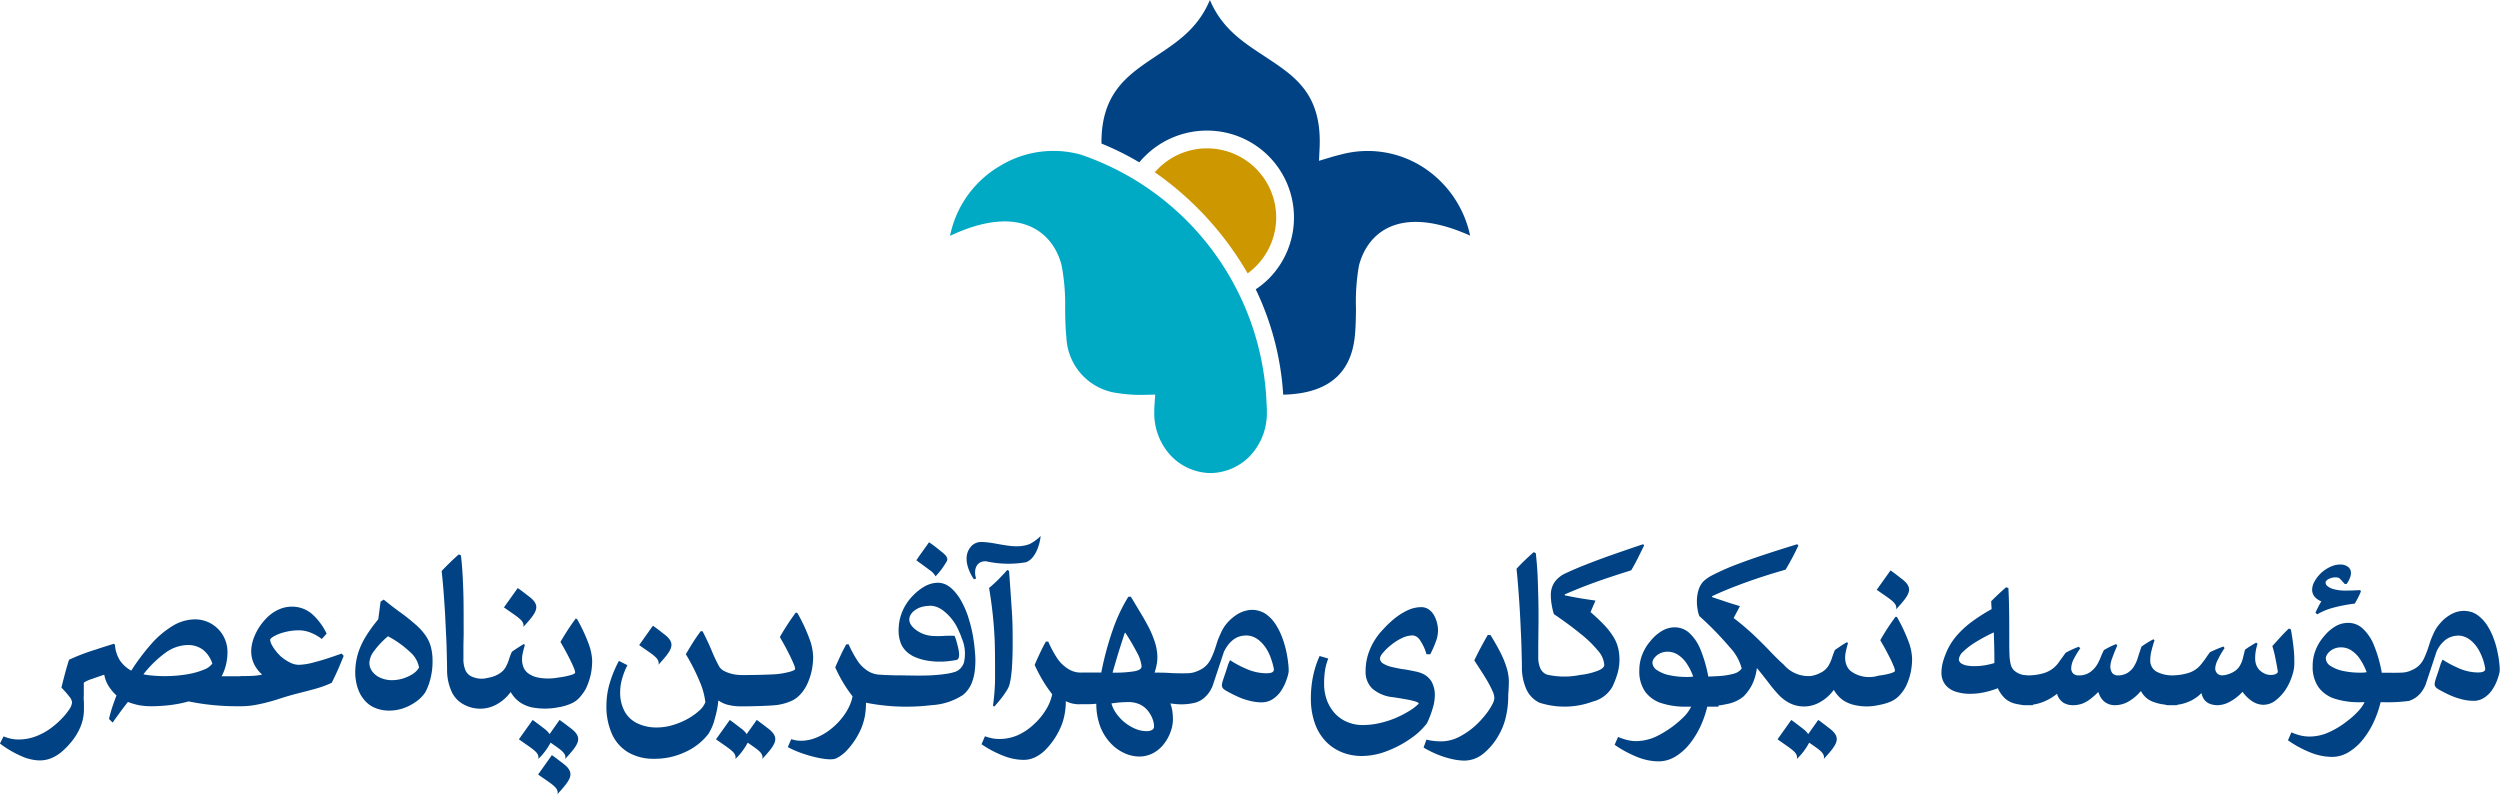
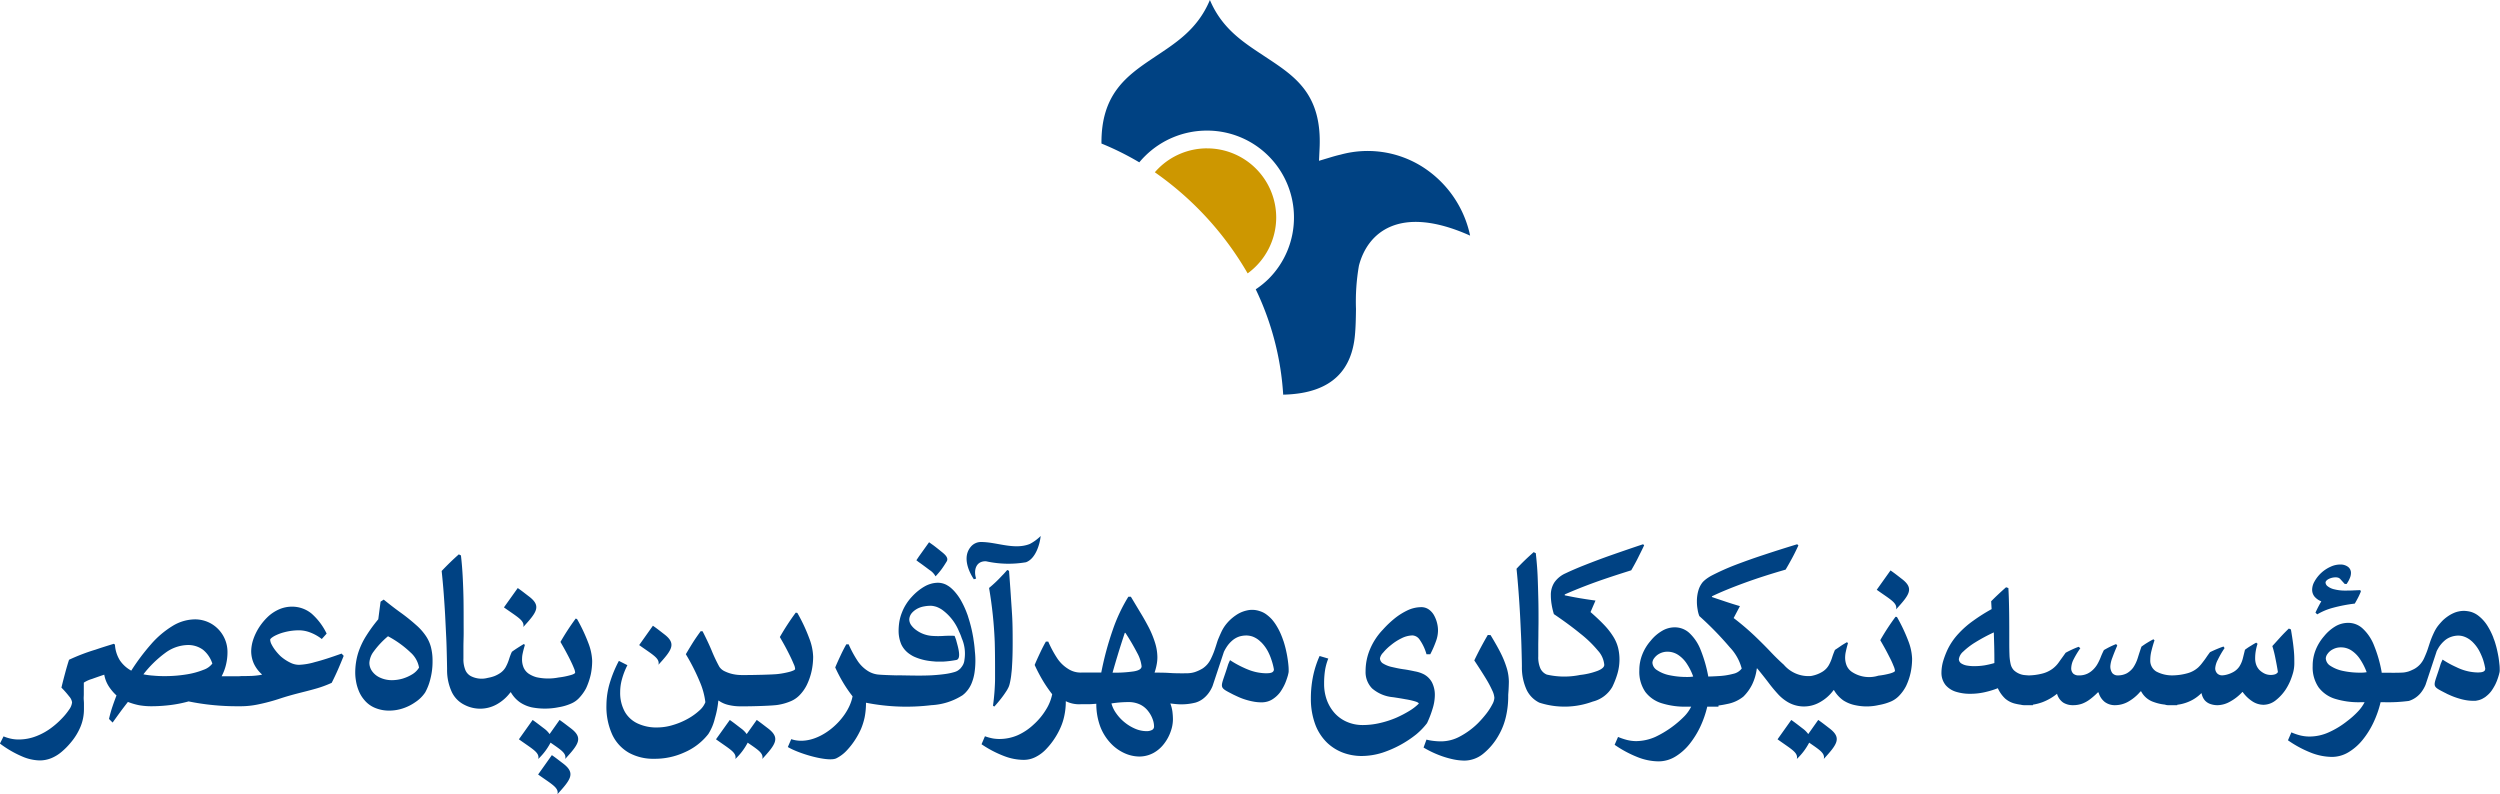
<svg xmlns="http://www.w3.org/2000/svg" width="158.999" height="50.513" viewBox="0 0 158.999 50.513">
  <g transform="translate(-134.5 -10.741)">
    <g transform="translate(8.444 -2.259)">
      <path d="M472.286,98.495a18.027,18.027,0,0,0-1.747-6.7,5.616,5.616,0,0,0,.814-.659,5.509,5.509,0,0,0,1.618-3.909h0v0h0a5.522,5.522,0,0,0-5.527-5.526v0h0v0A5.581,5.581,0,0,0,463.5,83.32a5.165,5.165,0,0,0-.366.4h0l-.013-.009-.014-.009-.006,0-.008-.006,0,0a18.044,18.044,0,0,0-2.365-1.172c-.027-3.14,1.593-4.3,3.283-5.435,1.385-.931,2.811-1.778,3.613-3.694.811,1.919,2.255,2.766,3.658,3.7,1.776,1.178,3.478,2.308,3.318,5.727l-.037.8.765-.23c.211-.063.414-.119.608-.163a6.522,6.522,0,0,1,5.1.71,6.857,6.857,0,0,1,3.138,4.442c-4.511-2.02-6.534-.176-7.072,1.912a13.376,13.376,0,0,0-.187,2.75c-.008.576-.016,1.16-.072,1.72C476.646,96.735,475.567,98.425,472.286,98.495Z" transform="translate(-264.619 -60.395)" fill="#004283" fill-rule="evenodd" />
      <path d="M479.155,115.371v0h0v0a4.38,4.38,0,0,0-3.106,1.289q-.112.112-.216.232c.082.058.165.117.248.177a20.1,20.1,0,0,1,5.655,6.254,4.407,4.407,0,0,0,1.816-3.556h0v0h0a4.4,4.4,0,0,0-4.4-4.395Z" transform="translate(-276.33 -92.936)" fill="#cd9700" fill-rule="evenodd" />
-       <path d="M438.05,132.744c0-.143,0-.3-.017-.478v-.019A17.437,17.437,0,0,0,426.2,116.381a6.519,6.519,0,0,0-5.1.71,6.68,6.68,0,0,0-3.2,4.461c4.525-2.141,6.606-.134,7.1,1.894a13.427,13.427,0,0,1,.22,2.75c.008.6.016,1.21.079,1.793a3.728,3.728,0,0,0,3.267,3.564,9.5,9.5,0,0,0,1.763.108l.622-.014-.045.619c-.013.176-.018.334-.017.478a3.953,3.953,0,0,0,1.11,2.845,3.561,3.561,0,0,0,2.221,1.037c.093.007.176.01.244.009h.009c.069,0,.152,0,.245-.009a3.565,3.565,0,0,0,2.221-1.037A3.954,3.954,0,0,0,438.05,132.744Z" transform="translate(-231.422 -93.551)" fill="#00aac5" fill-rule="evenodd" />
    </g>
    <path d="M517.231,339.425c-.312-.041-.627-.089-.955-.143s-.66-.12-1-.189v-.058q.891-.394,1.952-.779c.706-.254,1.465-.5,2.276-.755.152-.266.3-.528.43-.791s.267-.529.391-.8l-.066-.066c-.718.238-1.382.468-2.005.686s-1.177.43-1.669.623-.91.374-1.243.533a1.716,1.716,0,0,0-.721.578,1.451,1.451,0,0,0-.23.824,3.589,3.589,0,0,0,.049.579,4.518,4.518,0,0,0,.144.62q.972.658,1.685,1.242a7.293,7.293,0,0,1,1.12,1.084,1.531,1.531,0,0,1,.4.9c0,.14-.14.267-.411.377a4.553,4.553,0,0,1-1.128.267,4.983,4.983,0,0,1-2.117-.024.784.784,0,0,1-.411-.4,1.769,1.769,0,0,1-.131-.755c0-.254,0-.5,0-.717s.008-.46.008-.706.008-.538.008-.865c0-.447,0-.911-.013-1.4s-.024-.967-.045-1.455-.065-.96-.114-1.42l-.135-.069c-.185.164-.37.332-.553.508s-.365.361-.538.549c.049.472.09.956.127,1.445s.069.975.095,1.451.045.927.065,1.349.029.813.038,1.153.016.619.016.841a3.405,3.405,0,0,0,.308,1.476,1.758,1.758,0,0,0,.8.8,5.182,5.182,0,0,0,3.4-.069,1.989,1.989,0,0,0,1.239-.927,5.275,5.275,0,0,0,.336-.869,3.247,3.247,0,0,0,.123-.854,3.109,3.109,0,0,0-.089-.771,2.47,2.47,0,0,0-.3-.7,4.531,4.531,0,0,0-.566-.731c-.237-.25-.533-.532-.886-.84Zm17.887-.685c.861.615,1.332.841,1.229,1.247.858-.94,1.161-1.333.365-1.94-.23-.176-.463-.365-.718-.538Zm-11.674,5.517a1.994,1.994,0,0,1-.369.028,5.31,5.31,0,0,1-1.132-.11,2.208,2.208,0,0,1-.792-.32.6.6,0,0,1-.3-.48.527.527,0,0,1,.114-.287.978.978,0,0,1,.328-.283,1.08,1.08,0,0,1,.522-.127,1.226,1.226,0,0,1,.668.2,1.928,1.928,0,0,1,.546.549A3.754,3.754,0,0,1,523.445,344.257Zm12.87-3.8a14.4,14.4,0,0,0-.972,1.489c.111.189.222.385.333.587s.209.4.3.577.164.349.217.484a.989.989,0,0,1,.086.3c0,.049-.107.107-.3.165a4.928,4.928,0,0,1-.755.143,1.98,1.98,0,0,1-1.644-.213.937.937,0,0,1-.37-.418,1.326,1.326,0,0,1-.1-.566,1.723,1.723,0,0,1,.049-.357c.03-.144.075-.32.131-.517l-.065-.058c-.148.086-.288.168-.411.254s-.242.165-.353.238a4.9,4.9,0,0,0-.181.484,2.563,2.563,0,0,1-.213.492,1.185,1.185,0,0,1-.385.4,1.975,1.975,0,0,1-.336.169,2.124,2.124,0,0,1-.415.114,2.056,2.056,0,0,1-1.723-.718c-.266-.237-.549-.512-.848-.828s-.636-.652-1.013-1.013a16.58,16.58,0,0,0-1.329-1.128l.4-.758c-.344-.1-.661-.2-.956-.3s-.57-.188-.82-.278l-.008-.045c.587-.283,1.284-.566,2.072-.854s1.665-.57,2.617-.844c.131-.217.263-.456.4-.706s.271-.525.414-.833l-.078-.075q-1.088.332-2.079.66c-.665.217-1.284.439-1.854.656a15.109,15.109,0,0,0-1.509.677,2.8,2.8,0,0,0-.32.2,1.9,1.9,0,0,0-.243.213,1.5,1.5,0,0,0-.278.533,2.455,2.455,0,0,0-.095.706,2.715,2.715,0,0,0,.045.5,1.882,1.882,0,0,0,.11.422,20.452,20.452,0,0,1,1.936,1.985,3.1,3.1,0,0,1,.759,1.353.907.907,0,0,1-.542.336,4.494,4.494,0,0,1-.943.144c-.206.012-.419.024-.641.028a8.791,8.791,0,0,0-.484-1.689,2.916,2.916,0,0,0-.706-1.067,1.36,1.36,0,0,0-.943-.373,1.568,1.568,0,0,0-.8.222,2.615,2.615,0,0,0-.726.627,2.98,2.98,0,0,0-.546.9,2.717,2.717,0,0,0-.181,1,2.251,2.251,0,0,0,.382,1.358,2.066,2.066,0,0,0,1.058.726,5,5,0,0,0,1.591.213h.267a2.438,2.438,0,0,1-.422.6,6.493,6.493,0,0,1-1.854,1.321,3.092,3.092,0,0,1-1.214.27,2.426,2.426,0,0,1-.607-.078,4.048,4.048,0,0,1-.554-.188l-.217.5a7.215,7.215,0,0,0,1.456.783,3.709,3.709,0,0,0,1.345.271,2.064,2.064,0,0,0,1.054-.3,3.462,3.462,0,0,0,.9-.792,5.666,5.666,0,0,0,.693-1.112,6.512,6.512,0,0,0,.443-1.276h.713V346.1c.2-.025.378-.058.542-.094a2.33,2.33,0,0,0,1.042-.472,2.89,2.89,0,0,0,.554-.763,3.275,3.275,0,0,0,.3-1.029h.028c.284.349.529.656.73.923s.39.491.563.68a2.677,2.677,0,0,0,.537.467,2.034,2.034,0,0,0,2.145.083,2.671,2.671,0,0,0,.878-.772h.028a2.065,2.065,0,0,0,.6.656,2.184,2.184,0,0,0,.746.3,3.4,3.4,0,0,0,1.5-.008,3.429,3.429,0,0,0,.8-.237,1.61,1.61,0,0,0,.476-.333,2.572,2.572,0,0,0,.46-.635,3.925,3.925,0,0,0,.3-.89,4.3,4.3,0,0,0,.086-.848,3.4,3.4,0,0,0-.234-1.112,10.712,10.712,0,0,0-.73-1.547Zm-29.591,2.382a6.381,6.381,0,0,0,.364-.832,2,2,0,0,0,.127-.645,1.868,1.868,0,0,0-.049-.463,1.966,1.966,0,0,0-.184-.5,1.122,1.122,0,0,0-.333-.394.822.822,0,0,0-.508-.16,2.089,2.089,0,0,0-.808.176,4.164,4.164,0,0,0-.824.5,6.484,6.484,0,0,0-.8.755,4.079,4.079,0,0,0-.825,1.263,3.544,3.544,0,0,0-.274,1.374,1.48,1.48,0,0,0,.414,1.1,2.345,2.345,0,0,0,1.329.558c.3.045.574.09.82.135a4.708,4.708,0,0,1,.594.135c.148.045.222.095.226.14a3.256,3.256,0,0,1-.623.476,7,7,0,0,1-.813.422,6.015,6.015,0,0,1-1.022.332,4.783,4.783,0,0,1-1.078.131,2.5,2.5,0,0,1-1.05-.209,2.24,2.24,0,0,1-.783-.57,2.589,2.589,0,0,1-.488-.837,2.985,2.985,0,0,1-.164-1,5.523,5.523,0,0,1,.053-.824,3.41,3.41,0,0,1,.213-.787l-.553-.164a6.294,6.294,0,0,0-.395,1.19,6.974,6.974,0,0,0-.16,1.509,4.674,4.674,0,0,0,.292,1.69,3.156,3.156,0,0,0,.75,1.136,3.017,3.017,0,0,0,1.03.635,3.427,3.427,0,0,0,1.132.2,4.44,4.44,0,0,0,1.345-.21,6.893,6.893,0,0,0,2.145-1.16,4.4,4.4,0,0,0,.693-.718,6.3,6.3,0,0,0,.353-.915,2.994,2.994,0,0,0,.144-.857,1.757,1.757,0,0,0-.181-.82,1.276,1.276,0,0,0-.512-.513,2.009,2.009,0,0,0-.566-.188c-.234-.049-.471-.1-.731-.135s-.5-.09-.721-.14a1.813,1.813,0,0,1-.558-.213.4.4,0,0,1-.221-.344.719.719,0,0,1,.2-.357,3.092,3.092,0,0,1,.5-.484,3.32,3.32,0,0,1,.665-.43,1.649,1.649,0,0,1,.7-.185.589.589,0,0,1,.464.278,2.982,2.982,0,0,1,.43.919Zm-66.287-1.143a6.445,6.445,0,0,1,1.427,1.025,1.671,1.671,0,0,1,.546.968,1.268,1.268,0,0,1-.439.431,2.6,2.6,0,0,1-.624.275,2.529,2.529,0,0,1-.66.094,1.794,1.794,0,0,1-.755-.161,1.233,1.233,0,0,1-.5-.4.919.919,0,0,1-.181-.542,1.329,1.329,0,0,1,.279-.727A5.474,5.474,0,0,1,440.436,341.694Zm11.939-1.129a15.565,15.565,0,0,0-.972,1.489c.11.193.222.386.332.591s.21.394.3.579.164.344.217.48a.925.925,0,0,1,.086.3c-.008.054-.1.11-.3.164a4.823,4.823,0,0,1-.754.148,3.456,3.456,0,0,1-1.391-.013,1.71,1.71,0,0,1-.467-.2.919.919,0,0,1-.365-.415,1.323,1.323,0,0,1-.1-.566,1.61,1.61,0,0,1,.045-.361c.028-.143.078-.315.135-.517l-.066-.057c-.148.086-.282.172-.41.254s-.246.164-.352.241a3.648,3.648,0,0,0-.181.476,2.793,2.793,0,0,1-.213.5,1.126,1.126,0,0,1-.386.4,1.871,1.871,0,0,1-.336.172,2.365,2.365,0,0,1-.415.11,1.5,1.5,0,0,1-1.008-.078.783.783,0,0,1-.411-.4,1.8,1.8,0,0,1-.131-.754c0-.255,0-.5,0-.718s.008-.456.013-.706,0-.538,0-.865c0-.443,0-.91-.007-1.394s-.025-.968-.049-1.456-.062-.96-.115-1.415l-.135-.069c-.184.164-.369.332-.549.508s-.365.361-.542.55c.049.471.095.951.131,1.444s.07.976.094,1.452.045.926.066,1.349.028.807.037,1.149.013.623.017.84a3.3,3.3,0,0,0,.308,1.481,1.745,1.745,0,0,0,.791.795,2.163,2.163,0,0,0,2.052-.024,2.74,2.74,0,0,0,.878-.771h.028a1.973,1.973,0,0,0,.6.652,2.213,2.213,0,0,0,.742.308,4.418,4.418,0,0,0,1.706-.013,3.25,3.25,0,0,0,.8-.238,1.476,1.476,0,0,0,.476-.332,2.84,2.84,0,0,0,.46-.636,4.474,4.474,0,0,0,.3-.889,4.318,4.318,0,0,0,.086-.849,3.444,3.444,0,0,0-.234-1.111,10.786,10.786,0,0,0-.726-1.547Zm-12.559.049a9.413,9.413,0,0,0-.763,1.046,4.787,4.787,0,0,0-.517,1.1,4.3,4.3,0,0,0-.185,1.271,3.017,3.017,0,0,0,.045.492,2.789,2.789,0,0,0,.172.624,2.088,2.088,0,0,0,.374.615,1.737,1.737,0,0,0,.631.471,2.294,2.294,0,0,0,.96.189,2.739,2.739,0,0,0,.845-.14,2.97,2.97,0,0,0,.783-.39,2.224,2.224,0,0,0,.64-.628,3.422,3.422,0,0,0,.332-.869,4.349,4.349,0,0,0,.135-1.132,3.466,3.466,0,0,0-.107-.895,2.331,2.331,0,0,0-.34-.725,3.554,3.554,0,0,0-.6-.665,11.959,11.959,0,0,0-1.022-.816c-.353-.255-.7-.525-1.037-.8l-.2.131Zm-14.938,3.5a6.986,6.986,0,0,1,1.391-1.362,2.477,2.477,0,0,1,1.4-.5,1.591,1.591,0,0,1,1,.3,1.877,1.877,0,0,1,.594.878,1.176,1.176,0,0,1-.553.394,4.989,4.989,0,0,1-1.058.291,8.531,8.531,0,0,1-1.39.114,7.373,7.373,0,0,1-.776-.033A4.656,4.656,0,0,1,424.879,344.117Zm6.091.123h-1.115a3.072,3.072,0,0,0,.278-.738,3.362,3.362,0,0,0,.094-.8A2.08,2.08,0,0,0,429.2,340.9a2.08,2.08,0,0,0-1.046-.279,2.778,2.778,0,0,0-1.427.423,5.83,5.83,0,0,0-1.345,1.139,13.588,13.588,0,0,0-1.276,1.7,2.074,2.074,0,0,1-.722-.652,2.121,2.121,0,0,1-.315-1l-.07-.057c-.353.11-.747.229-1.164.373a12.46,12.46,0,0,0-1.686.644c-.086.263-.168.546-.246.837s-.16.6-.238.935a5.983,5.983,0,0,1,.492.558.718.718,0,0,1,.185.378.948.948,0,0,1-.189.463,3.946,3.946,0,0,1-.467.57,5.1,5.1,0,0,1-.587.529,3.989,3.989,0,0,1-1.037.59,3.067,3.067,0,0,1-1.123.21,2.229,2.229,0,0,1-.5-.054,2.562,2.562,0,0,1-.455-.144l-.23.456a6.661,6.661,0,0,0,1.39.812,2.957,2.957,0,0,0,1.144.262,1.965,1.965,0,0,0,.742-.148,2.468,2.468,0,0,0,.648-.4,4.434,4.434,0,0,0,.583-.591,3.8,3.8,0,0,0,.619-1.009,2.9,2.9,0,0,0,.217-1.1v-.373c0-.123-.017-.238-.017-.34,0-.083.008-.165.008-.251v-.734a1.979,1.979,0,0,1,.521-.237c.263-.095.521-.185.779-.271a2.024,2.024,0,0,0,.288.742,2.969,2.969,0,0,0,.491.579c-.086.222-.172.455-.254.7a7.794,7.794,0,0,0-.222.795l.23.23c.151-.213.308-.43.467-.648s.329-.439.505-.665a4.177,4.177,0,0,0,.73.213,4.527,4.527,0,0,0,.738.062,9.892,9.892,0,0,0,1.222-.075,7.835,7.835,0,0,0,1.17-.233,14.823,14.823,0,0,0,1.513.23,15.271,15.271,0,0,0,1.567.078h.267a5.4,5.4,0,0,0,1.067-.115,12.072,12.072,0,0,0,1.448-.39c.323-.106.685-.209,1.066-.308s.772-.192,1.144-.3a6.88,6.88,0,0,0,1.029-.377q.216-.425.406-.858c.123-.287.243-.57.357-.857l-.135-.144c-.676.242-1.242.427-1.7.542a4.131,4.131,0,0,1-1,.172,1.237,1.237,0,0,1-.55-.131,2.735,2.735,0,0,1-.631-.418,3.33,3.33,0,0,1-.337-.378,2.471,2.471,0,0,1-.233-.368.734.734,0,0,1-.09-.3c0-.053.086-.127.241-.222a2.9,2.9,0,0,1,.652-.254,3.656,3.656,0,0,1,.948-.123,2,2,0,0,1,.7.135,2.813,2.813,0,0,1,.742.418l.308-.344a4.012,4.012,0,0,0-.951-1.267,1.952,1.952,0,0,0-1.264-.447,2.051,2.051,0,0,0-.795.165,2.528,2.528,0,0,0-.681.435,3.775,3.775,0,0,0-.553.639,3.535,3.535,0,0,0-.423.849,2.48,2.48,0,0,0-.131.734,1.943,1.943,0,0,0,.169.8,2.134,2.134,0,0,0,.508.68v.028a4.719,4.719,0,0,1-.628.074c-.222.007-.45.012-.685.012ZM542.6,343.4a5.711,5.711,0,0,1-.631.147,4.074,4.074,0,0,1-.644.049,2.594,2.594,0,0,1-.492-.041.968.968,0,0,1-.357-.144.334.334,0,0,1-.135-.263.8.8,0,0,1,.275-.476,4.545,4.545,0,0,1,.771-.59,11.017,11.017,0,0,1,1.177-.632c.008.263.017.562.025.886S542.6,343.014,542.6,343.4Zm23.674.582a2.066,2.066,0,0,1-.373.029,5.184,5.184,0,0,1-1.132-.111,2.305,2.305,0,0,1-.792-.319.6.6,0,0,1-.3-.48.533.533,0,0,1,.114-.288.9.9,0,0,1,.328-.283,1.068,1.068,0,0,1,.522-.128,1.206,1.206,0,0,1,.672.2,1.931,1.931,0,0,1,.542.549A3.975,3.975,0,0,1,566.276,343.978ZM565,338.372a1.814,1.814,0,0,0,.206-.374.838.838,0,0,0,.073-.332.477.477,0,0,0-.189-.385.793.793,0,0,0-.488-.148,1.453,1.453,0,0,0-.607.135,2.2,2.2,0,0,0-1.033.939,1.077,1.077,0,0,0-.152.509.693.693,0,0,0,.152.459,1.07,1.07,0,0,0,.431.3,7.826,7.826,0,0,0-.373.718l.114.11a3.9,3.9,0,0,1,1-.418,9.765,9.765,0,0,1,1.387-.267c.078-.131.147-.258.213-.385s.123-.258.176-.385l-.038-.086c-.164.007-.319.012-.476.02s-.315.008-.488.008a2.657,2.657,0,0,1-.68-.078,1.042,1.042,0,0,1-.422-.189.321.321,0,0,1-.144-.238c0-.078.062-.151.172-.217a.979.979,0,0,1,.463-.119.527.527,0,0,1,.185.028.33.33,0,0,1,.14.107l.258.284Zm2.231,5.606a8.291,8.291,0,0,0-.484-1.694,2.89,2.89,0,0,0-.709-1.066,1.339,1.339,0,0,0-.944-.374,1.6,1.6,0,0,0-.8.217,2.713,2.713,0,0,0-.725.632,3.025,3.025,0,0,0-.546.9,2.723,2.723,0,0,0-.18,1,2.245,2.245,0,0,0,.381,1.358,2.073,2.073,0,0,0,1.054.727,5.083,5.083,0,0,0,1.6.213h.267a2.567,2.567,0,0,1-.426.594,5.272,5.272,0,0,1-.682.607,5.441,5.441,0,0,1-1.173.714,2.963,2.963,0,0,1-1.214.267,2.452,2.452,0,0,1-.607-.073,3.554,3.554,0,0,1-.554-.193l-.218.505a7.041,7.041,0,0,0,1.456.787,3.747,3.747,0,0,0,1.345.27,2.053,2.053,0,0,0,1.054-.3,3.42,3.42,0,0,0,.9-.792,5.387,5.387,0,0,0,.693-1.115,6.51,6.51,0,0,0,.443-1.271h.25a10.048,10.048,0,0,0,1.547-.082,1.551,1.551,0,0,0,.459-.23v0a1.563,1.563,0,0,0,.341-.336,2.13,2.13,0,0,0,.263-.46l.7-2.113,0-.012,0,0c.021-.041.041-.082.066-.127s.049-.082.069-.12a2,2,0,0,1,.43-.483,1.3,1.3,0,0,1,.378-.2,1.445,1.445,0,0,1,.435-.074,1.123,1.123,0,0,1,.4.074,1.43,1.43,0,0,1,.36.2h0c.034.028.062.053.094.078s.062.057.09.086a2.328,2.328,0,0,1,.41.566,4.107,4.107,0,0,1,.217.5,4.019,4.019,0,0,1,.147.587l0,.013v.012a.315.315,0,0,1-.02.086h0a.077.077,0,0,1-.021.029.259.259,0,0,1-.143.082v0a.55.55,0,0,1-.127.024c-.045,0-.1.008-.148.008h0a3.125,3.125,0,0,1-1.2-.258c-.061-.024-.123-.054-.179-.082a5.932,5.932,0,0,1-.874-.48l-.021.045c-.032.065-.065.144-.1.226-.446,1.5-.664,1.358.263,1.837.045.02.09.045.135.069s.09.041.135.062a4.53,4.53,0,0,0,.677.25,3.126,3.126,0,0,0,.443.1,2.437,2.437,0,0,0,.409.032h.033c.038,0,.07,0,.107,0s.069-.008.1-.016a1.1,1.1,0,0,0,.431-.161c.024-.013.054-.033.082-.049s.053-.041.073-.057a1.749,1.749,0,0,0,.333-.337,3.047,3.047,0,0,0,.176-.278,2.027,2.027,0,0,0,.139-.279v0l.034-.078.028-.078c.049-.127.082-.242.11-.34v0l.013-.054.013-.049a.6.6,0,0,0,.02-.135v0c0-.115,0-.246-.016-.385l-.008-.069c-.013-.12-.028-.247-.05-.391-.028-.168-.062-.332-.1-.5s-.089-.344-.143-.517v0c-.017-.041-.029-.086-.054-.144s-.032-.094-.049-.14a4.446,4.446,0,0,0-.34-.68,2.492,2.492,0,0,0-.3-.4,2.337,2.337,0,0,0-.349-.312,1.5,1.5,0,0,0-.4-.2,1.872,1.872,0,0,0-.468-.07,1.6,1.6,0,0,0-.336.037,1.554,1.554,0,0,0-.328.107l0,0a2.2,2.2,0,0,0-.333.185,2.747,2.747,0,0,0-.336.267,4.46,4.46,0,0,0-.328.373,2.475,2.475,0,0,0-.238.4c-.069.144-.131.287-.185.426s-.1.283-.147.426-.09.284-.144.419-.107.262-.164.385a1.506,1.506,0,0,1-.217.34,1.431,1.431,0,0,1-.3.267h0a1.345,1.345,0,0,1-.229.123,1.74,1.74,0,0,1-.242.1,1.914,1.914,0,0,1-.258.058c-.2.033-.992.024-1.235.02-.073,0-.147,0-.213,0ZM542.82,345a2.067,2.067,0,0,0,.468.661,1.5,1.5,0,0,0,.661.328,3.214,3.214,0,0,0,.336.062.852.852,0,0,0,.185.028h.131l.106,0h0l.209,0h.135v-.033a3.256,3.256,0,0,0,.6-.155,3.362,3.362,0,0,0,.934-.538,1,1,0,0,0,.394.562,1.152,1.152,0,0,0,.628.164,1.689,1.689,0,0,0,.57-.094,1.96,1.96,0,0,0,.5-.278,4.143,4.143,0,0,0,.5-.439h.049a1.157,1.157,0,0,0,.4.611,1.071,1.071,0,0,0,.66.2,1.707,1.707,0,0,0,.816-.217,2.829,2.829,0,0,0,.792-.66h.041a1.4,1.4,0,0,0,.8.677,2.937,2.937,0,0,0,.713.164.576.576,0,0,0,.2.037h.131l.1,0h.016l.2,0h.135v-.028a2.644,2.644,0,0,0,.685-.176,2.5,2.5,0,0,0,.837-.549h.028a.958.958,0,0,0,.2.442.84.84,0,0,0,.364.238,1.355,1.355,0,0,0,.452.073,1.66,1.66,0,0,0,.759-.209,3.03,3.03,0,0,0,.816-.631h.02a2.318,2.318,0,0,0,.645.614,1.3,1.3,0,0,0,.689.2,1.27,1.27,0,0,0,.73-.254,2.946,2.946,0,0,0,.66-.7,3.616,3.616,0,0,0,.288-.533,4.469,4.469,0,0,0,.2-.578,2.282,2.282,0,0,0,.073-.553c0-.189,0-.381-.011-.579s-.034-.426-.066-.68-.078-.559-.14-.915l-.131-.058c-.192.185-.373.369-.545.558s-.337.374-.505.558a6.956,6.956,0,0,1,.2.8c.058.283.11.566.155.854a.349.349,0,0,1-.176.14.867.867,0,0,1-.291.041.9.9,0,0,1-.377-.083,1.246,1.246,0,0,1-.329-.229.943.943,0,0,1-.213-.349,1.2,1.2,0,0,1-.062-.406,2.754,2.754,0,0,1,.038-.452,3.233,3.233,0,0,1,.114-.463l-.086-.07c-.116.062-.23.131-.349.206a3.5,3.5,0,0,0-.365.246c-.049.2-.094.385-.14.566a1.715,1.715,0,0,1-.217.5,1.123,1.123,0,0,1-.446.381,1.629,1.629,0,0,1-.312.123,1.428,1.428,0,0,1-.337.058.449.449,0,0,1-.3-.111.464.464,0,0,1-.14-.349,1.39,1.39,0,0,1,.165-.532,5.9,5.9,0,0,1,.43-.742l-.066-.1c-.14.045-.278.1-.422.16s-.291.127-.439.2c-.073.1-.148.2-.23.323s-.164.23-.25.34a2.363,2.363,0,0,1-.263.3,1.675,1.675,0,0,1-.693.377,3.691,3.691,0,0,1-.931.135h-.008a2.135,2.135,0,0,1-1.042-.246.809.809,0,0,1-.381-.746,2.351,2.351,0,0,1,.069-.546c.049-.2.111-.435.2-.689l-.07-.07c-.14.07-.27.148-.4.226s-.246.161-.36.243c-.082.237-.161.48-.234.717a2.335,2.335,0,0,1-.3.628,1.345,1.345,0,0,1-.394.349,1.222,1.222,0,0,1-.57.135.442.442,0,0,1-.357-.148.726.726,0,0,1-.123-.455,1.871,1.871,0,0,1,.131-.533q.123-.339.308-.763l-.073-.094c-.14.058-.271.115-.395.176s-.25.131-.381.206c-.078.155-.144.3-.2.443a3.155,3.155,0,0,1-.193.414,1.591,1.591,0,0,1-.287.381,1.352,1.352,0,0,1-.37.263,1.226,1.226,0,0,1-.536.111.517.517,0,0,1-.361-.111.472.472,0,0,1-.131-.373,1.324,1.324,0,0,1,.155-.546,5.693,5.693,0,0,1,.423-.7l-.107-.09c-.151.054-.295.116-.435.181s-.271.131-.394.2c-.155.222-.3.418-.422.59a1.8,1.8,0,0,1-.4.419,1.855,1.855,0,0,1-.686.319,3.75,3.75,0,0,1-.844.111c-.123-.008-.23-.017-.32-.028a1.157,1.157,0,0,1-.336-.107,1.117,1.117,0,0,1-.288-.2.824.824,0,0,1-.2-.386,3.1,3.1,0,0,1-.074-.578c-.008-.222-.013-.464-.013-.731,0-.721,0-1.373-.008-1.952s-.02-1.108-.049-1.575l-.147-.049c-.329.288-.645.583-.948.89l.029.5a11.047,11.047,0,0,0-1.153.727,5.9,5.9,0,0,0-.96.84,4.077,4.077,0,0,0-.686,1,5.544,5.544,0,0,0-.291.768,2.718,2.718,0,0,0-.1.7,1.237,1.237,0,0,0,.267.8,1.419,1.419,0,0,0,.677.427,2.992,2.992,0,0,0,.9.123,4.184,4.184,0,0,0,.874-.094A5.727,5.727,0,0,0,542.82,345Zm-64.982-6.973c-.181-.57.016-1.123.631-1.1a6.611,6.611,0,0,0,2.539.062c.607-.217.882-1.128.936-1.669a2.864,2.864,0,0,1-.689.505c-.968.39-2.084-.111-3.052-.123a.846.846,0,0,0-.709.311c-.529.636-.148,1.53.2,2.059Zm-17.518,3.347c-.176.246-.349.488-.5.73s-.3.488-.443.734a13.011,13.011,0,0,1,.882,1.74,4.681,4.681,0,0,1,.36,1.312,1.351,1.351,0,0,1-.373.521,3.84,3.84,0,0,1-.722.521,4.525,4.525,0,0,1-.939.4,3.434,3.434,0,0,1-1.026.164,2.793,2.793,0,0,1-1.222-.242,1.822,1.822,0,0,1-.828-.734,2.473,2.473,0,0,1-.308-1.272,3.049,3.049,0,0,1,.111-.812,4.588,4.588,0,0,1,.349-.9l-.542-.274a7.665,7.665,0,0,0-.586,1.427,5.021,5.021,0,0,0-.206,1.386,4.255,4.255,0,0,0,.381,1.9,2.6,2.6,0,0,0,1.058,1.136,3.2,3.2,0,0,0,1.592.377,4.5,4.5,0,0,0,1.915-.4,3.881,3.881,0,0,0,1.534-1.174,3.213,3.213,0,0,0,.418-1,5.769,5.769,0,0,0,.218-1.123h.028a1.716,1.716,0,0,0,.607.271,3.212,3.212,0,0,0,.808.09h.278c.451,0,1.755-.034,2.087-.095a3.477,3.477,0,0,0,.837-.247,1.694,1.694,0,0,0,.5-.344,2.544,2.544,0,0,0,.48-.668,3.987,3.987,0,0,0,.316-.927,4.366,4.366,0,0,0,.09-.882,3.527,3.527,0,0,0-.247-1.16,10.646,10.646,0,0,0-.758-1.617l-.1-.02a15.624,15.624,0,0,0-1.013,1.554c.114.2.23.4.344.611s.217.415.312.608.168.36.226.5a.812.812,0,0,1,.09.308c0,.058-.111.111-.308.172a5.21,5.21,0,0,1-.787.152c-.329.041-1.6.065-1.994.065h-.352a2.619,2.619,0,0,1-.509-.057,2.3,2.3,0,0,1-.517-.176.827.827,0,0,1-.353-.292,9.893,9.893,0,0,1-.5-1.058c-.16-.381-.353-.783-.566-1.2Zm12.489,2.805c.754.008,1.472.037,2.2,0,.282-.017.569-.041.861-.082a4.033,4.033,0,0,0,.611-.131,1.025,1.025,0,0,0,.135-.054.768.768,0,0,0,.2-.148l.008,0c.017-.02.033-.041.049-.062a1.006,1.006,0,0,0,.143-.213.816.816,0,0,0,.079-.287,2.459,2.459,0,0,0-.172-1.386,3.177,3.177,0,0,0-.14-.357l-.021-.041a3.159,3.159,0,0,0-1.091-1.411,1.777,1.777,0,0,0-.336-.176,1.476,1.476,0,0,0-.332-.073h-.038a.16.16,0,0,0-.049,0h0a2.1,2.1,0,0,0-.374.037,1.443,1.443,0,0,0-.32.09,1.294,1.294,0,0,0-.356.217c-.017.013-.034.033-.054.049s-.033.037-.049.053a.676.676,0,0,0-.176.426v0a.646.646,0,0,0,.123.36,1.378,1.378,0,0,0,.3.3,1.948,1.948,0,0,0,1,.381,5.532,5.532,0,0,0,.824,0c.213-.008.43-.017.635,0h0c.033.082.069.172.1.267.082.336.39,1.23-.017,1.271a6.333,6.333,0,0,1-.833.1h-.033c-.107,0-.209,0-.316,0s-.2-.013-.3-.021c-.025,0-.049,0-.073-.008a3.491,3.491,0,0,1-1.067-.27,1.548,1.548,0,0,1-.172-.087c-.054-.033-.107-.065-.156-.1h0a1.539,1.539,0,0,1-.517-.6,2.185,2.185,0,0,1-.176-.886,3.655,3.655,0,0,1,.054-.607,2.918,2.918,0,0,1,.164-.559,2.88,2.88,0,0,1,.262-.517,3.006,3.006,0,0,1,.357-.463,3.4,3.4,0,0,1,.4-.378,3.054,3.054,0,0,1,.419-.287,1.72,1.72,0,0,1,.418-.172l.021-.008a1.73,1.73,0,0,1,.409-.053h0a1.193,1.193,0,0,1,.525.127c.033.017.066.038.1.058a.957.957,0,0,1,.1.066l.034.024a2.408,2.408,0,0,1,.34.332,3.394,3.394,0,0,1,.32.443h0a5.666,5.666,0,0,1,.39.809c.02.053.041.11.065.172s.041.127.058.181v0h0a8.786,8.786,0,0,1,.258.992c.013.066.024.131.037.2s.025.135.033.21c.041.25.07.5.086.746a5.251,5.251,0,0,1-.02,1.341,2.9,2.9,0,0,1-.156.611,1.846,1.846,0,0,1-.394.648,1.084,1.084,0,0,1-.1.1c-.037.033-.074.062-.107.09a4.056,4.056,0,0,1-1.984.635,13.223,13.223,0,0,1-4.163-.155,4.757,4.757,0,0,1-.09.947,4.226,4.226,0,0,1-.23.727,5.242,5.242,0,0,1-.324.607,4.712,4.712,0,0,1-.582.758,2.3,2.3,0,0,1-.669.5c-.517.241-2.362-.291-3.076-.722l.217-.5c1.592.542,3.61-1.177,3.9-2.724a8.6,8.6,0,0,1-.57-.824,9.572,9.572,0,0,1-.533-1.013c.111-.267.23-.525.345-.771s.233-.476.36-.7h.148a7.123,7.123,0,0,0,.545,1.016,2.195,2.195,0,0,0,.681.681,1.511,1.511,0,0,0,.558.213C471.677,344.154,472.566,344.179,472.809,344.184Zm6.184,1.989c.066-.069.131-.143.189-.213.086-.1.168-.2.246-.3s.152-.2.214-.291.131-.193.188-.288l0-.008a1.111,1.111,0,0,0,.144-.353,4.492,4.492,0,0,0,.106-.631v-.008c.008-.062.017-.135.025-.226s.013-.164.016-.237c.029-.423.042-.927.042-1.5,0-1.53-.025-1.579-.124-3.1-.033-.484-.069-.981-.106-1.476l-.115-.058c-.041.049-.082.095-.123.14-.069.078-.131.147-.2.213a8.219,8.219,0,0,1-.833.792,26.3,26.3,0,0,1,.361,3.428c.016.566.02,1.12.02,1.657,0,.23,0,.46,0,.7,0,.226-.013.436-.024.632s-.029.4-.049.591c-.017.168-.037.328-.058.483Zm-4.954-9.306.168-.25.639-.895c.1.07.2.14.3.213.131.1.258.2.382.3h0c.024.021.053.045.086.07.213.168.5.4.352.639-.114.185-.233.374-.364.546a4.96,4.96,0,0,1-.344.4,1.113,1.113,0,0,0-.378-.4c-.037-.029-.078-.058-.135-.1l-.016-.013c-.193-.143-.344-.258-.55-.4l-.016-.012Zm56.78,11.6c.668.463,1.021.676.93,1.037.858-.939,1.157-1.337.365-1.944-.23-.176-.463-.361-.717-.538l-.636.9a1.576,1.576,0,0,0-.361-.36c-.229-.176-.463-.361-.717-.538l-.874,1.23c.857.62,1.328.841,1.226,1.251A3.891,3.891,0,0,0,530.819,348.465Zm-67.51,0c.669.463,1.022.676.931,1.037.857-.939,1.156-1.337.364-1.944-.233-.176-.467-.361-.717-.538l-.64.9a1.525,1.525,0,0,0-.357-.36c-.233-.176-.463-.361-.717-.538l-.878,1.23c.857.62,1.332.841,1.231,1.251A3.92,3.92,0,0,0,463.31,348.465Zm-6.9-6.205c.857.615,1.328.84,1.226,1.251.857-.943,1.16-1.337.364-1.944-.229-.176-.463-.365-.717-.538Zm-5.636,6.205c.665.463,1.022.676.931,1.037.858-.939,1.157-1.337.365-1.944-.234-.176-.467-.361-.722-.538l-.635.9a1.544,1.544,0,0,0-.357-.36c-.234-.176-.467-.361-.721-.538l-.874,1.23c.857.62,1.332.841,1.23,1.251A3.94,3.94,0,0,0,450.771,348.465Zm-.791,2.026c.857.614,1.332.84,1.23,1.25.858-.944,1.157-1.337.365-1.945-.234-.176-.467-.364-.721-.537Zm-2.174-10.628c.858.615,1.333.841,1.231,1.247.858-.94,1.161-1.333.365-1.94-.234-.176-.464-.364-.718-.537Zm38.64,6.108a7.139,7.139,0,0,1,1.058-.086,1.7,1.7,0,0,1,.751.151,1.429,1.429,0,0,1,.537.443,1.8,1.8,0,0,1,.271.492,1.34,1.34,0,0,1,.09.471.239.239,0,0,1-.131.217.737.737,0,0,1-.361.075,1.861,1.861,0,0,1-.713-.156,2.774,2.774,0,0,1-.669-.406,2.746,2.746,0,0,1-.529-.566A1.954,1.954,0,0,1,486.446,345.972Zm.069-1.96c.107-.378.222-.772.349-1.19s.271-.861.427-1.338h.041a14.271,14.271,0,0,1,.751,1.28,2.284,2.284,0,0,1,.278.845c0,.16-.164.267-.488.323A8.286,8.286,0,0,1,486.515,344.011Zm4.548.045c-1.136,0-.713-.045-1.878-.045a3.6,3.6,0,0,0,.131-.492,2.449,2.449,0,0,0,.049-.492,3.158,3.158,0,0,0-.147-.91,6.183,6.183,0,0,0-.386-.951c-.168-.324-.349-.648-.553-.981l-.6-1h-.16a10.5,10.5,0,0,0-.993,2.112,19.522,19.522,0,0,0-.73,2.711h-1.271a1.466,1.466,0,0,1-.861-.251,2.257,2.257,0,0,1-.69-.689,6.879,6.879,0,0,1-.549-1.029h-.152c-.127.222-.246.455-.364.706s-.238.508-.349.779a10.328,10.328,0,0,0,.538,1.025,8.67,8.67,0,0,0,.577.837,2.93,2.93,0,0,1-.385.964,4.2,4.2,0,0,1-.792.96,3.667,3.667,0,0,1-1.013.681,2.912,2.912,0,0,1-1.181.241,2.506,2.506,0,0,1-.394-.033,3.273,3.273,0,0,1-.512-.14l-.217.508a6.918,6.918,0,0,0,1.456.759,3.5,3.5,0,0,0,1.218.234,1.655,1.655,0,0,0,.771-.185,2.393,2.393,0,0,0,.673-.508,4.606,4.606,0,0,0,.59-.763,4.551,4.551,0,0,0,.324-.615,3.625,3.625,0,0,0,.234-.738,4.217,4.217,0,0,0,.093-.923,1.9,1.9,0,0,0,.961.193h.168c.078,0,.181,0,.312,0s.295-.013.5-.029a4.117,4.117,0,0,0,.25,1.448,3.228,3.228,0,0,0,.652,1.05,2.78,2.78,0,0,0,.882.641,2.328,2.328,0,0,0,.955.217,1.89,1.89,0,0,0,.923-.243,2.147,2.147,0,0,0,.665-.594,2.7,2.7,0,0,0,.406-.763,2.309,2.309,0,0,0,.14-.758,4.14,4.14,0,0,0-.034-.509,2.328,2.328,0,0,0-.131-.508c.172.02.316.037.427.045a3.617,3.617,0,0,0,1.173-.1,1.477,1.477,0,0,0,.471-.237h0a1.776,1.776,0,0,0,.349-.35,2.032,2.032,0,0,0,.267-.471l.718-2.165.007-.017c.021-.041.041-.082.066-.127s.049-.086.073-.123a1.916,1.916,0,0,1,.439-.5,1.356,1.356,0,0,1,.385-.209,1.544,1.544,0,0,1,.447-.069,1.25,1.25,0,0,1,.411.069,1.46,1.46,0,0,1,.373.209h0c.033.029.066.053.095.082s.065.058.094.086a2.453,2.453,0,0,1,.418.578h0a3.519,3.519,0,0,1,.217.521,4.024,4.024,0,0,1,.156.6l0,.012v.017a.145.145,0,0,1-.025.082c-.008.013-.013.024-.02.033h0a.259.259,0,0,1-.144.082.561.561,0,0,1-.131.025c-.049,0-.1.008-.157.008v0a3.187,3.187,0,0,1-1.229-.262c-.066-.025-.127-.054-.189-.082a6.3,6.3,0,0,1-.895-.492l-.02.045c-.033.069-.066.144-.1.23-.463,1.537-.68,1.39.267,1.883.045.024.094.048.14.069s.094.045.14.065a4.045,4.045,0,0,0,.693.259,4.117,4.117,0,0,0,.455.1,2.909,2.909,0,0,0,.419.033h.033c.037,0,.074,0,.107-.007a.918.918,0,0,0,.106-.013,1.222,1.222,0,0,0,.443-.164c.024-.017.054-.034.082-.054s.054-.041.078-.058a1.825,1.825,0,0,0,.341-.344,3.089,3.089,0,0,0,.18-.287,2.648,2.648,0,0,0,.144-.288l.033-.082.029-.078c.049-.131.086-.25.114-.349v0l.013-.058.013-.054a.683.683,0,0,0,.02-.134v0c0-.12,0-.251-.017-.394l-.007-.075c-.013-.119-.029-.254-.054-.4-.025-.172-.062-.344-.1-.512s-.09-.353-.147-.533c-.017-.041-.034-.094-.054-.147a1.472,1.472,0,0,0-.053-.144,4.1,4.1,0,0,0-.344-.7v0a2.937,2.937,0,0,0-.3-.411,2.478,2.478,0,0,0-.361-.319,1.409,1.409,0,0,0-.411-.2,1.482,1.482,0,0,0-.82-.037,1.952,1.952,0,0,0-.685.3,2.853,2.853,0,0,0-.344.271l0,0a2.923,2.923,0,0,0-.341.381,2.456,2.456,0,0,0-.242.411c-.069.147-.135.3-.193.439s-.1.291-.147.435-.094.291-.148.43-.11.267-.172.394a1.6,1.6,0,0,1-.222.349,1.474,1.474,0,0,1-.308.275,2.176,2.176,0,0,1-.237.127,2.486,2.486,0,0,1-.247.1h0a1.582,1.582,0,0,1-.262.061,2.052,2.052,0,0,1-.274.021h-.156Zm19.314-2.437c-.144.247-.291.509-.435.779s-.287.554-.422.837c.3.456.549.841.738,1.153a6.882,6.882,0,0,1,.409.767,1.27,1.27,0,0,1,.131.463.988.988,0,0,1-.131.411,3.776,3.776,0,0,1-.36.566,6.87,6.87,0,0,1-.559.639,4.894,4.894,0,0,1-1.14.837,2.519,2.519,0,0,1-1.177.312,3.771,3.771,0,0,1-.5-.029,2.967,2.967,0,0,1-.452-.082l-.185.505a6.375,6.375,0,0,0,.9.446,5.712,5.712,0,0,0,.9.284,3.676,3.676,0,0,0,.808.1,1.913,1.913,0,0,0,1.169-.423,4.08,4.08,0,0,0,1-1.189,4.255,4.255,0,0,0,.467-1.206,5.739,5.739,0,0,0,.14-1.317c0-.09.013-.2.021-.34s.016-.32.02-.538a3.158,3.158,0,0,0-.119-.82,5.941,5.941,0,0,0-.373-.951c-.173-.353-.4-.751-.673-1.2Z" transform="translate(-281.258 -290.489)" fill="#004283" fill-rule="evenodd" />
  </g>
</svg>